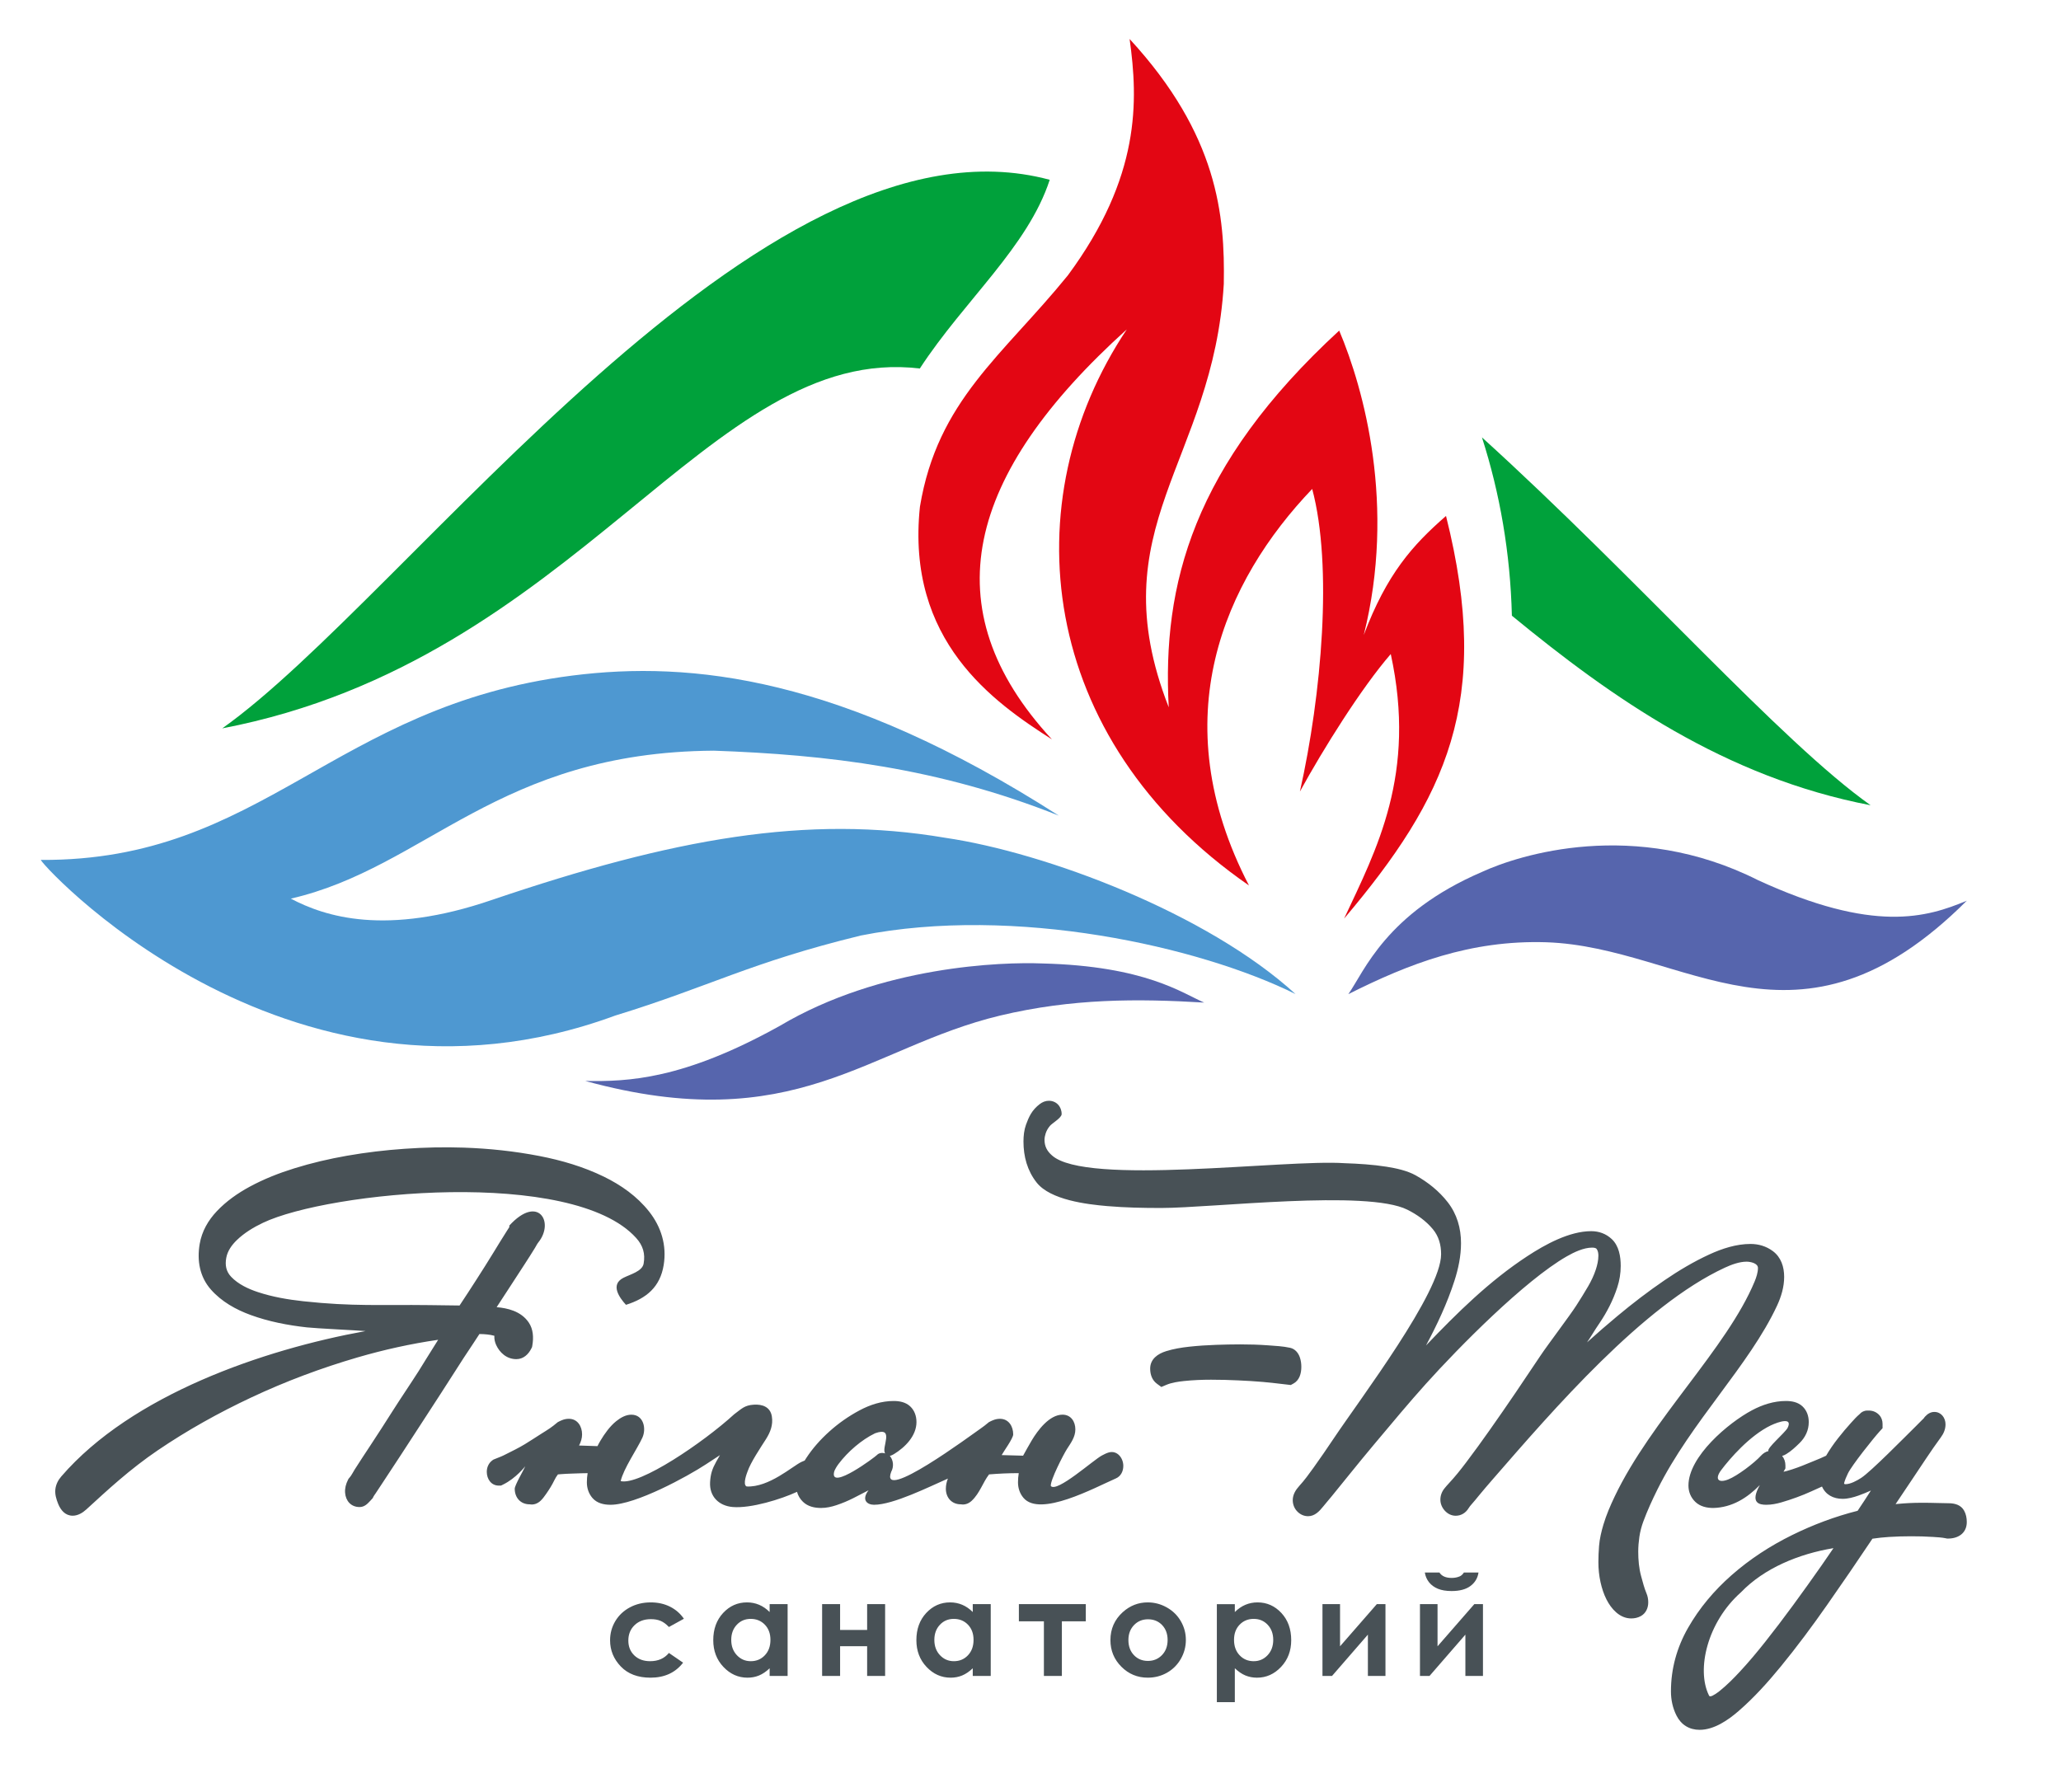
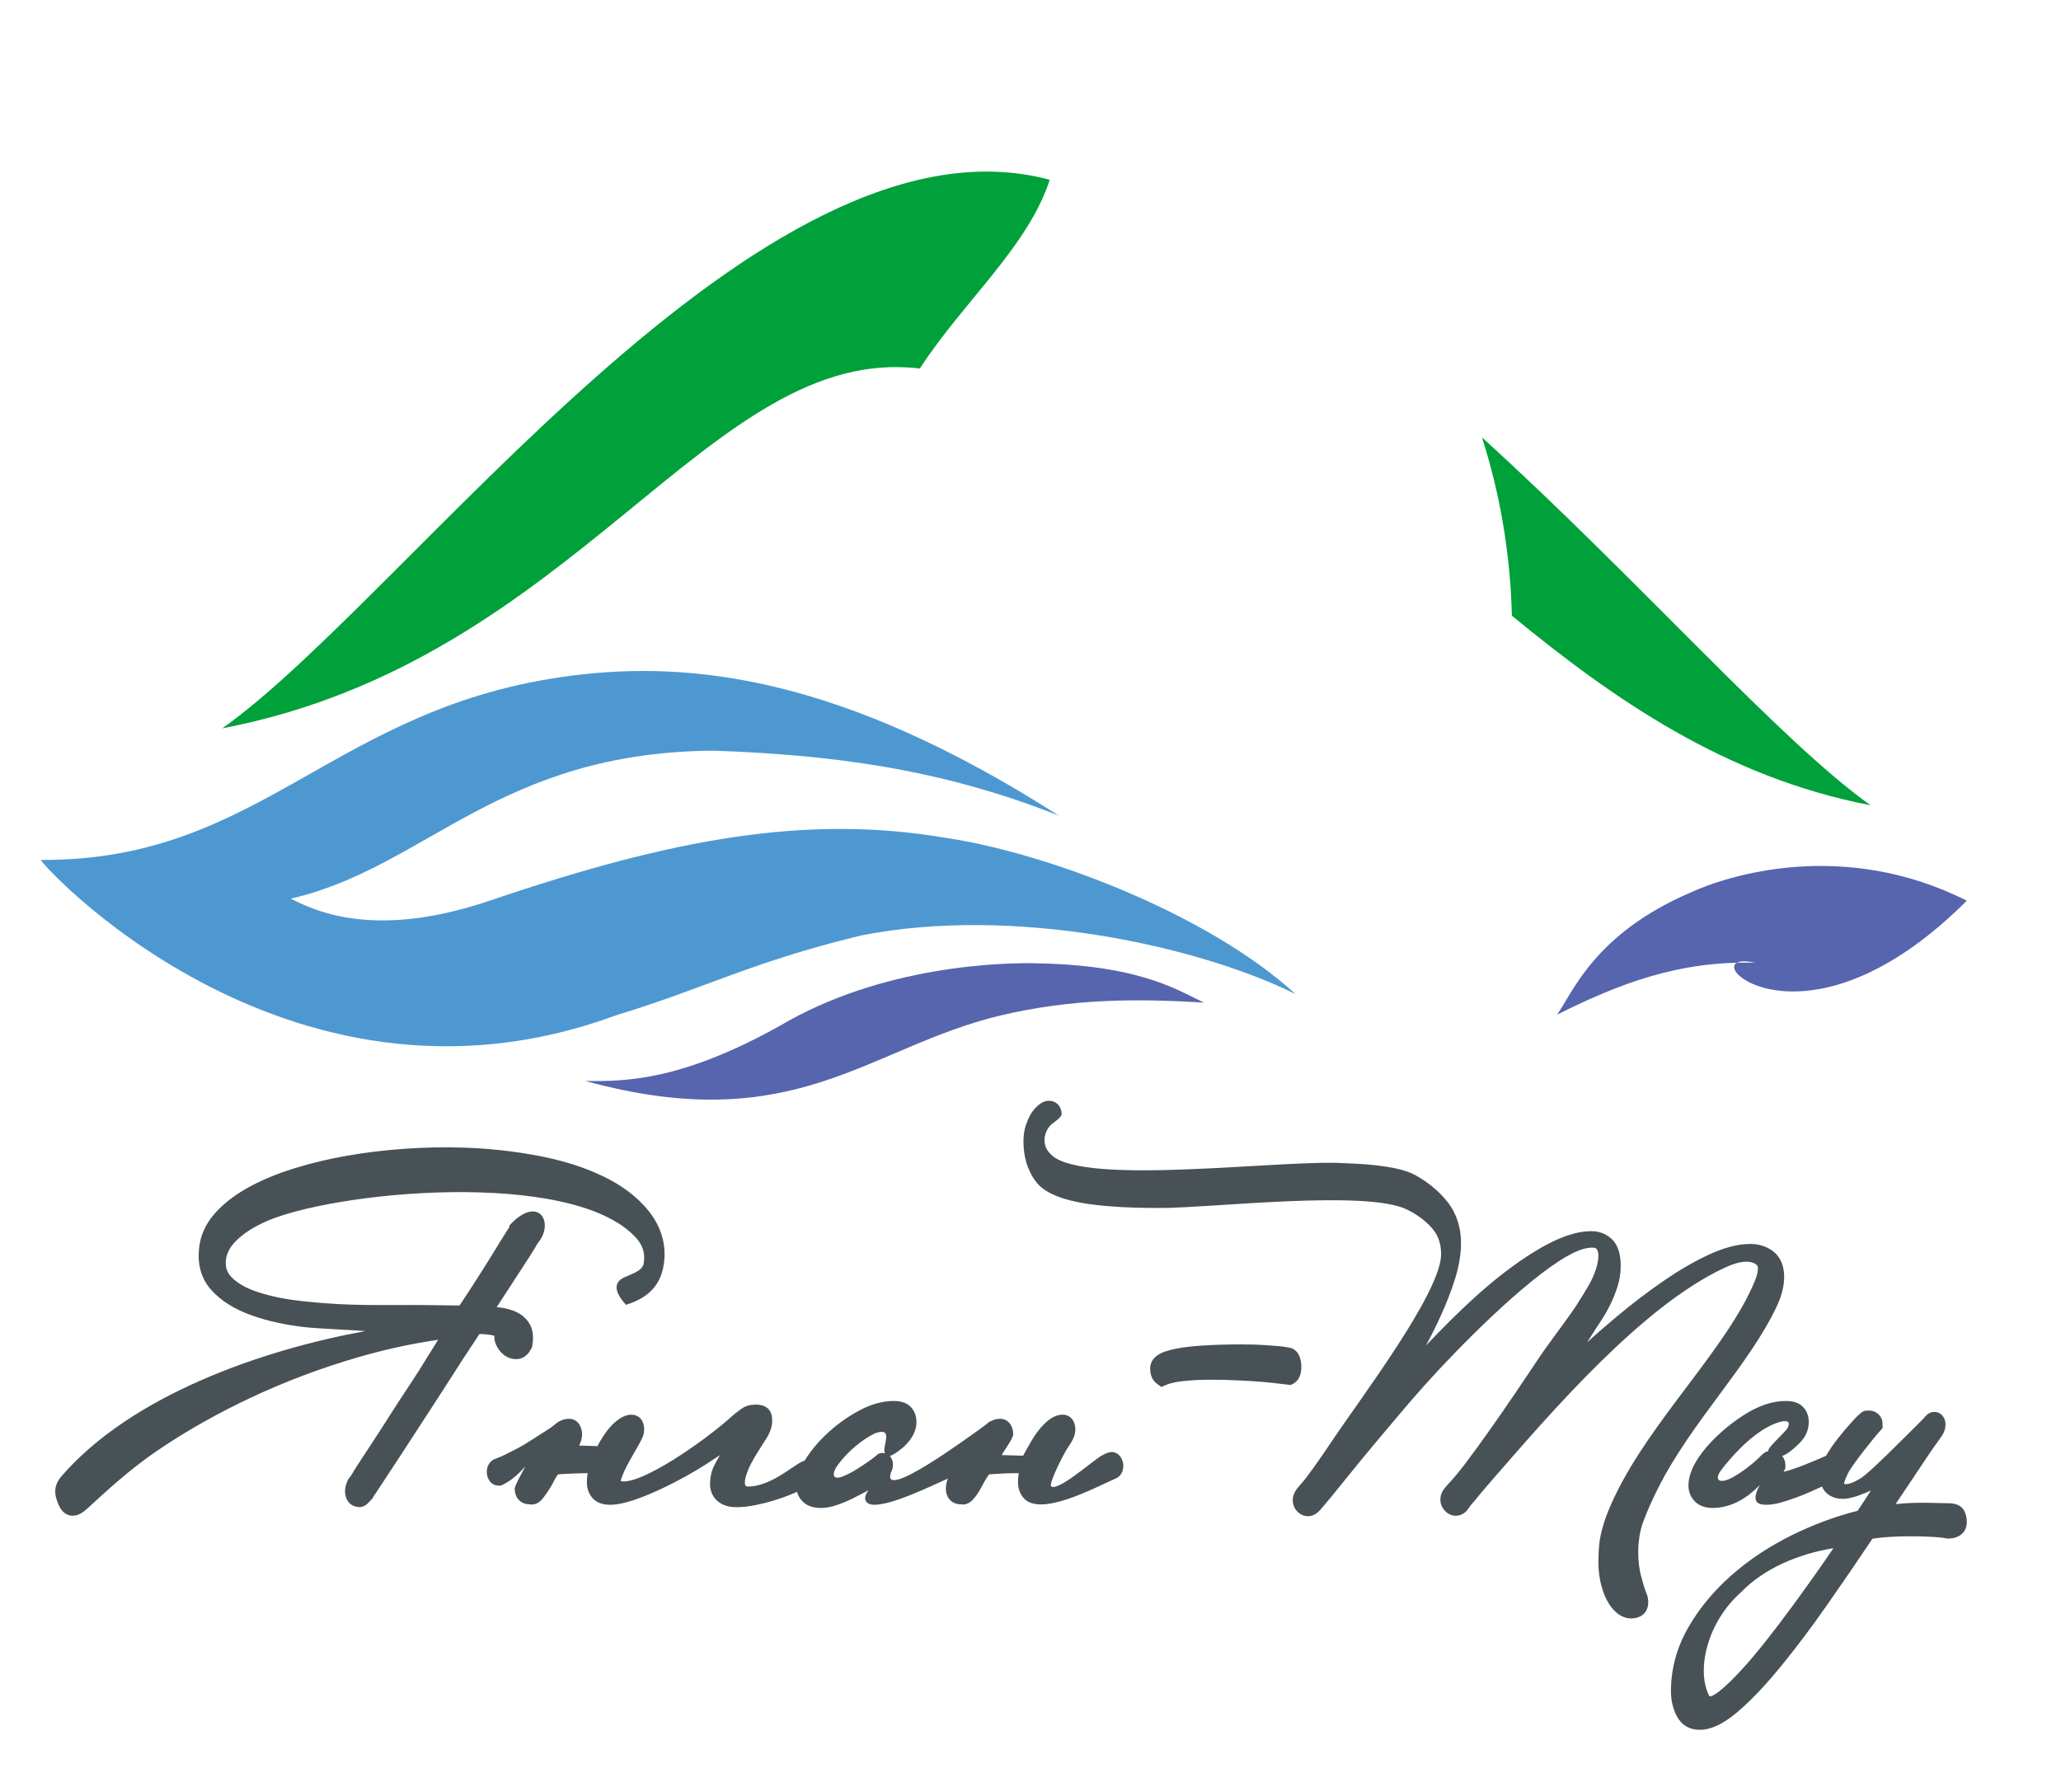
<svg xmlns="http://www.w3.org/2000/svg" id="Слой_1" x="0px" y="0px" viewBox="0 0 337 293" style="enable-background:new 0 0 337 293;" xml:space="preserve">
-   <path style="fill-rule:evenodd;clip-rule:evenodd;fill:#5665AD;" d="M321.596,147.297c-6.544,2.734-15.169,5.372-34.133-3.357 c-20.233-10.197-39.171-4.102-45.127-1.356c-15.71,6.749-19.249,16.261-21.862,19.992c9.914-4.976,19.931-8.869,32.356-8.484 C275.647,154.854,293.8,175.066,321.596,147.297" />
+   <path style="fill-rule:evenodd;clip-rule:evenodd;fill:#5665AD;" d="M321.596,147.297c-20.233-10.197-39.171-4.102-45.127-1.356c-15.71,6.749-19.249,16.261-21.862,19.992c9.914-4.976,19.931-8.869,32.356-8.484 C275.647,154.854,293.8,175.066,321.596,147.297" />
  <path style="fill-rule:evenodd;clip-rule:evenodd;fill:#5665AD;" d="M95.693,176.773c7.033,0.129,16.035-0.231,31.807-9.004 c16.585-9.847,36.433-10.47,42.904-10.21c16.934,0.413,22.959,4.897,26.497,6.399c-10.884-0.653-21.568-0.692-33.378,2.125 C141.852,171.287,130.032,186.199,95.693,176.773" />
  <path style="fill-rule:evenodd;clip-rule:evenodd;fill:#4E98D1;" d="M6.71,140.628c36.225,0.188,47.707-25.19,86.893-30.153 c19.355-2.451,43.996,0.14,79.524,22.907c-19.706-7.841-37.888-9.962-56.413-10.62c-35.35,0.236-46.97,19.076-69.16,24.197 c5.573,2.935,15.505,6.186,32.936,0.193c29.592-10.041,51.488-13.981,74.052-10.148c16.473,2.42,42.845,12.35,57.285,25.554 c-15.706-7.786-45.89-14.552-71.051-9.572c-18.184,4.433-24.765,8.368-40.175,13.093C46.276,186.088,5.32,139.828,6.71,140.628" />
-   <path style="fill-rule:evenodd;clip-rule:evenodd;fill:#E30613;" d="M172.001,120.913c-9.536-6.09-23.889-16.094-21.581-38.042 c2.878-17.399,13.484-24.658,24.191-37.841c11.911-16.128,11.508-28.537,10.094-38.656c14.453,15.693,15.602,28.886,15.401,40.061 c-1.702,29.209-20.531,39.726-9.002,69.237c-1.088-20.04,3.915-39.554,27.873-61.609c4.048,9.569,9.302,28.673,4.015,49.787 c3.78-10.005,7.963-14.689,13.45-19.474c7.632,30.363-0.003,46.124-16.662,65.846c5.252-11.243,11.911-23.589,7.628-43.262 c-4.817,5.554-11.041,15.525-14.855,22.484c3.547-15.859,5.386-36.837,2.008-49.486c-14.353,15.034-24.494,37.532-10.339,64.844 c-34.673-23.977-38.717-62.89-19.974-90.939C157.976,77.569,152.218,99.497,172.001,120.913" />
  <path style="fill-rule:evenodd;clip-rule:evenodd;fill:#00A13B;" d="M36.342,119.113C66.588,97.7,124.535,16.69,171.644,29.403 c-3.581,10.992-13.975,19.718-21.242,30.86C115.864,56.132,94.495,107.967,36.342,119.113 M305.869,131.687 c-14.693-10.402-38.034-37.006-63.552-60.16c2.936,9.133,4.642,18.94,4.895,29.159C263.564,114.126,282.026,127.118,305.869,131.687 z" />
  <path style="fill-rule:evenodd;clip-rule:evenodd;fill:#485156;" d="M299.795,253.176c-5.68,0.945-11.314,3.258-15.138,7.233 c-5.499,4.881-7.288,12.606-5.241,16.809c0.077,0.158,0.095,0.188,0.267,0.188c0.347,0,1.238-0.663,1.514-0.883 c1.184-0.952,2.267-2.047,3.301-3.159c1.438-1.547,2.794-3.171,4.107-4.826c1.56-1.968,3.078-3.969,4.562-5.994 c1.585-2.163,3.145-4.343,4.683-6.54C298.505,255.067,299.154,254.124,299.795,253.176 M233.172,220.029 c5.101-5.34,10.342-10.519,16.55-14.59c2.93-1.921,6.883-4.1,10.462-4.1c1.267,0,2.418,0.416,3.351,1.286 c1.188,1.109,1.474,2.849,1.474,4.402c0,1.2-0.195,2.383-0.568,3.521c-0.344,1.048-0.765,2.07-1.265,3.053 c-0.471,0.927-0.994,1.829-1.578,2.69c-0.44,0.652-0.873,1.31-1.283,1.981c-0.259,0.425-0.535,0.839-0.813,1.251 c1.626-1.469,3.283-2.904,4.967-4.307c2.473-2.062,5.032-4.025,7.691-5.841c2.337-1.597,4.784-3.054,7.357-4.238 c2.081-0.957,4.4-1.708,6.709-1.708c1.332,0,2.576,0.37,3.652,1.167c1.357,1.004,1.856,2.586,1.856,4.222 c0,1.629-0.476,3.222-1.157,4.689c-4.545,9.779-14.051,19.007-19.555,30.053c-0.85,1.708-1.646,3.447-2.309,5.237 c-0.304,0.82-0.53,1.67-0.655,2.537c-0.116,0.802-0.185,1.612-0.185,2.424c0,1.346,0.12,2.725,0.479,4.027 c0.256,0.928,0.5,1.912,0.876,2.798c0.196,0.461,0.281,0.96,0.281,1.461c0,0.923-0.392,1.795-1.222,2.249 c-0.481,0.264-1.013,0.378-1.559,0.378c-0.933,0-1.765-0.382-2.459-0.99c-0.671-0.587-1.189-1.327-1.59-2.118 c-0.449-0.887-0.755-1.846-0.971-2.813c-0.239-1.075-0.35-2.175-0.35-3.275c0-0.882,0.038-1.765,0.108-2.645 c0.094-1.189,0.378-2.377,0.718-3.517c0.471-1.578,1.131-3.106,1.839-4.59c5.993-12.559,18.357-24.257,22.883-35.158 c0.278-0.67,0.543-1.477,0.543-2.208c0-0.779-1.234-1.031-1.856-1.031c-1.179,0-2.488,0.487-3.548,0.977 c-13.395,6.198-28.059,23.227-37.99,34.646c-0.761,0.874-1.517,1.755-2.253,2.651c-0.39,0.473-0.769,0.957-1.182,1.41 c-0.178,0.195-0.346,0.405-0.484,0.632c-0.463,0.759-1.211,1.234-2.108,1.234c-0.696,0-1.31-0.311-1.775-0.821 c-0.456-0.501-0.732-1.12-0.732-1.806c0-0.683,0.24-1.317,0.668-1.844c0.224-0.275,0.453-0.545,0.695-0.802 c1.02-1.084,1.95-2.259,2.848-3.445c1.316-1.74,2.595-3.509,3.852-5.292c1.433-2.031,2.846-4.077,4.244-6.133 c1.371-2.016,2.731-4.039,4.08-6.069c1.121-1.688,4.753-6.47,5.845-8.177c0.663-1.037,1.32-2.077,1.936-3.143 c0.499-0.865,0.936-1.771,1.246-2.721c0.235-0.719,0.422-1.507,0.422-2.266c0-0.38-0.054-0.805-0.289-1.116 c-0.145-0.193-0.534-0.214-0.75-0.214c-1.371,0-2.968,0.763-4.141,1.437c-6.885,3.949-17.647,14.853-23.014,20.828 c-1.411,1.571-2.795,3.166-4.161,4.778c-1.458,1.721-2.91,3.447-4.355,5.178c-1.325,1.586-2.639,3.181-3.936,4.791 c-0.987,1.227-1.976,2.452-2.975,3.67c-0.458,0.558-0.935,1.102-1.387,1.666c-0.627,0.782-1.379,1.574-2.459,1.574 c-0.646,0-1.232-0.258-1.697-0.703c-0.53-0.508-0.811-1.19-0.811-1.924c0-0.909,0.48-1.679,1.073-2.33 c0.848-0.927,1.597-1.959,2.328-2.979c1.109-1.545,2.183-3.114,3.241-4.694c4.496-6.721,17.616-23.991,17.616-30.213 c0-1.527-0.375-2.925-1.363-4.112c-1.128-1.354-2.583-2.381-4.15-3.167c-6.596-3.314-31.844-0.295-40.227-0.284 c-2.944,0.002-5.912-0.056-8.846-0.308c-3.363-0.287-9.292-1-11.547-3.849c-1.533-1.937-2.156-4.269-2.156-6.717 c0-0.922,0.101-1.872,0.413-2.745c0.216-0.605,0.464-1.207,0.791-1.761c0.373-0.631,0.865-1.152,1.441-1.598 c0.438-0.339,0.94-0.554,1.499-0.554c1.244,0,2.098,0.953,2.098,2.179c0,0.608-1.533,1.47-1.92,1.93 c-0.304,0.362-0.55,0.777-0.694,1.229c-0.106,0.335-0.187,0.697-0.187,1.048c0,1.061,0.419,1.852,1.209,2.539 c5.541,5.045,38.069,0.615,47.845,1.283c2.278,0.078,4.609,0.219,6.862,0.575c1.552,0.245,3.392,0.64,4.774,1.412 c2.007,1.125,3.81,2.563,5.23,4.381c1.521,1.948,2.183,4.25,2.183,6.708c0,2.092-0.437,4.181-1.078,6.165 C236.635,213.129,234.989,216.632,233.172,220.029z M189.183,226.298c-0.797-0.582-1.115-1.516-1.115-2.475 c0-1.574,1.242-2.432,2.596-2.855c1.222-0.383,2.498-0.594,3.768-0.733c1.465-0.159,2.937-0.257,4.411-0.306 c1.311-0.044,2.623-0.076,3.936-0.076c1.515,0,3.031,0.043,4.542,0.153c1.208,0.088,2.437,0.146,3.623,0.404 c0.82,0.18,1.356,0.832,1.611,1.602c0.161,0.487,0.23,1,0.23,1.513c0,1.061-0.293,2.189-1.29,2.735l-0.433,0.237l-0.484-0.056 c-1.35-0.158-2.699-0.32-4.053-0.444c-1.351-0.123-2.705-0.19-4.06-0.256c-1.485-0.073-2.973-0.11-4.459-0.11 c-1.471,0-2.945,0.061-4.408,0.215c-0.949,0.1-2.019,0.256-2.9,0.632l-0.803,0.341L189.183,226.298z M144.741,237.681 c-0.711-0.857,1.667-4.477-1.649-3.293c-2.218,1.062-4.483,3.038-5.965,5.003c-0.229,0.303-0.66,0.936-0.751,1.378 c-0.631,2.983,6.717-2.494,7.017-2.823C143.735,237.571,144.317,237.543,144.741,237.681z M167.289,238.056 c0.15-0.309,1.221-2.174,1.397-2.472c0.984-1.656,2.892-4.236,5.05-4.236c1.382,0,2.098,1.147,2.098,2.404 c0,1.258-0.735,2.218-1.372,3.216c-0.563,0.881-2.786,5.189-2.636,6.055c1.004,1.111,6.956-4.271,8.357-5.003 c0.36-0.188,0.733-0.387,1.128-0.495c1.367-0.374,2.365,0.904,2.365,2.199c0,0.864-0.391,1.691-1.211,2.049 c-3.54,1.551-12.395,6.37-15.109,3.185c-0.612-0.719-0.9-1.608-0.9-2.547c0-0.502,0.042-1.003,0.124-1.498 c-1.591-0.006-3.271,0.074-4.855,0.204c-1.008,1.294-1.504,3.059-2.837,4.312c-0.489,0.457-1.105,0.701-1.774,0.58 c-0.004,0-0.009,0.001-0.013,0.001c-1.487,0-2.44-1.094-2.44-2.553c0-0.572,0.125-1.127,0.332-1.654 c-3.037,1.329-8.936,4.281-12.074,4.281c-1.104,0-2.117-0.769-0.9-2.371c-1.909,0.969-3.182,1.751-5.266,2.442 c-0.801,0.266-1.645,0.452-2.493,0.452c-1.076,0-2.163-0.235-2.963-1.008c-0.474-0.457-0.803-1.011-0.975-1.63 c-2.585,1.2-7.528,2.734-10.507,2.483c-2.281-0.192-3.84-1.734-3.706-4.071c0.077-1.348,0.352-2.172,1.008-3.354 c0.199-0.356,0.401-0.71,0.607-1.061c-0.773,0.504-1.545,1.01-2.316,1.517c-2.988,1.963-11.454,6.602-15.576,6.602 c-1.102,0-2.224-0.248-2.972-1.125c-0.612-0.719-0.899-1.608-0.899-2.547c0-0.502,0.042-1.003,0.125-1.498 c-0.343-0.002-0.684,0.002-1.025,0.017c-1.117,0.052-2.239,0.055-3.354,0.147c-0.159,0.013-0.318,0.028-0.477,0.04 c-0.233,0.299-0.425,0.618-0.591,0.963c-0.379,0.792-0.835,1.506-1.336,2.225c-0.271,0.388-0.564,0.798-0.911,1.123 c-0.488,0.457-1.106,0.701-1.773,0.58c-0.004,0-0.009,0.001-0.014,0.001c-1.487,0-2.439-1.094-2.439-2.553 c0-0.582,1.513-3.137,1.724-3.671c-0.035,0.017-1.492,1.954-3.658,3.007l-0.32,0.156h-0.352c-1.253,0-1.963-1.087-1.963-2.254 c0-0.738,0.309-1.437,0.911-1.876l0.156-0.114l0.177-0.073c0.348-0.142,0.697-0.283,1.047-0.42c0.257-0.1,0.505-0.226,0.75-0.35 c1.077-0.543,2.167-1.065,3.198-1.693c0.924-0.562,1.823-1.161,2.737-1.739c0.449-0.284,0.905-0.558,1.342-0.86 c0.392-0.271,0.77-0.562,1.132-0.871l0.126-0.107l0.143-0.079c0.183-0.1,0.375-0.183,0.568-0.263 c0.359-0.148,0.739-0.227,1.128-0.227c1.433,0,2.167,1.239,2.167,2.552c0,0.644-0.2,1.253-0.494,1.817 c1.004,0.024,2.008,0.075,3.012,0.102c0.15-0.309,0.316-0.609,0.492-0.906c0.674-1.132,1.546-2.355,2.578-3.181 c0.703-0.563,1.547-1.056,2.472-1.056c1.994,0,2.483,2.263,1.799,3.761c-0.848,1.854-3.086,5.064-3.546,7.1 c3.095,0.746,13.481-6.288,18.558-10.931c1.195-0.873,1.646-1.468,3.204-1.568c1.397-0.09,2.705,0.358,2.956,1.919 c0.224,1.391-0.244,2.585-0.972,3.73c-0.895,1.41-2.508,3.794-3.019,5.321c-0.041,0.121-0.853,2.106-0.127,2.407 c3.643,0.182,7.507-3.334,8.957-4.015c0.174-0.081,0.35-0.157,0.529-0.226c0.084-0.138,0.172-0.275,0.259-0.411 c1.05-1.608,2.337-3.044,3.762-4.327c1.505-1.356,3.169-2.521,4.958-3.473c1.721-0.917,3.601-1.527,5.563-1.527 c0.975,0,1.974,0.191,2.708,0.879c0.717,0.674,1.028,1.599,1.028,2.57c0,2.255-1.864,4.129-3.681,5.236 c-0.21,0.129-0.436,0.234-0.672,0.3c0.599,0.719,0.672,1.773,0.223,2.591c-1.991,5.198,13.097-6.02,14.683-7.117 c0.391-0.271,0.769-0.562,1.132-0.871l0.126-0.107l0.142-0.079c0.184-0.1,0.375-0.183,0.569-0.263 c0.359-0.148,0.739-0.227,1.128-0.227c1.432,0,2.167,1.239,2.167,2.552c0,0.644-1.593,2.819-1.887,3.382 C164.793,237.978,166.285,238.029,167.289,238.056z M289.169,237.299c-0.353-0.425,2.62-2.913,3.118-3.768 c0.894-1.785-1.344-1.084-2.763-0.418c-3.468,1.689-6.682,5.433-8.085,7.295c-1.064,1.412-0.549,2.197,1.143,1.537 c1.494-0.585,4.251-2.677,5.348-3.878C288.271,237.693,288.69,237.412,289.169,237.299z M304.06,231.268 c0.314-0.371,0.765-0.592,1.256-0.592h0.273c0.658,0,1.259,0.258,1.705,0.746c0.358,0.392,0.529,0.906,0.529,1.434v0.705 l-0.461,0.505c-1.018,1.114-4.542,5.533-5.203,6.891c-0.184,0.378-0.583,1.238-0.631,1.693c0.002,0.001,0.004,0.002,0.007,0.004 c0.059,0.029,0.141,0.065,0.208,0.065c0.835,0,1.884-0.579,2.573-1.022c1.565-1.004,7.058-6.597,9.035-8.545 c0.32-0.315,0.638-0.631,0.949-0.954c0.082-0.084,0.257-0.229,0.316-0.325l0.063-0.104l0.111-0.122 c0.398-0.435,0.896-0.746,1.501-0.746c1.121,0,1.826,0.968,1.826,2.03c0,0.788-0.295,1.489-0.756,2.115 c-1.646,2.239-3.143,4.583-4.698,6.886c-0.909,1.345-1.812,2.693-2.711,4.045c0.085-0.01,0.172-0.018,0.259-0.026 c1.319-0.13,2.642-0.194,3.966-0.194c0.881,0,1.762,0.008,2.643,0.038c0.595,0.021,1.192,0.037,1.789,0.037 c1.021,0,2.031,0.266,2.558,1.229c0.309,0.566,0.427,1.205,0.427,1.846c0,1.806-1.381,2.702-3.054,2.702h-0.164l-0.161-0.035 c-0.683-0.15-1.43-0.182-2.127-0.23c-1.203-0.081-2.409-0.108-3.614-0.108c-1.196,0-2.393,0.034-3.586,0.109 c-0.911,0.057-1.819,0.153-2.721,0.287c-2.438,3.644-4.913,7.263-7.428,10.854c-2.409,3.441-4.914,6.82-7.577,10.069 c-2.108,2.571-4.364,5.08-6.879,7.258c-1.72,1.491-4.014,3.075-6.374,3.075c-1.684,0-3.016-0.818-3.778-2.328 c-0.624-1.235-0.91-2.576-0.91-3.958c0-3.701,0.964-7.177,2.793-10.382c1.862-3.261,4.288-6.129,7.102-8.608 c2.995-2.639,6.353-4.821,9.932-6.582c3.419-1.683,7.002-3.027,10.697-3.962c0.738-1.096,1.464-2.201,2.173-3.315 c-0.665,0.303-1.343,0.58-2.032,0.825c-0.82,0.291-1.718,0.536-2.592,0.536c-1.523,0-2.781-0.667-3.373-2.01l-0.034,0.014 c-0.573,0.252-1.144,0.511-1.713,0.773c-0.786,0.361-1.588,0.684-2.4,0.981c-0.819,0.299-1.648,0.574-2.486,0.816 c-0.799,0.232-1.636,0.397-2.471,0.397c-1.103,0-2.727-0.239-1.062-3.225c-2.072,2.114-4.531,3.666-7.596,3.748 c-1.077,0-2.163-0.235-2.963-1.008c-0.736-0.711-1.113-1.642-1.113-2.665c0-4.761,6.54-10.257,10.374-12.298 c1.721-0.917,3.601-1.527,5.565-1.527c0.974,0,1.972,0.191,2.706,0.879c0.717,0.674,1.027,1.599,1.027,2.57 c0,1.344-0.564,2.511-1.512,3.44c-0.665,0.654-1.368,1.31-2.168,1.796c-0.21,0.129-0.436,0.234-0.672,0.3 c0.355,0.426,0.535,0.978,0.535,1.556v0.487l-0.237,0.415c-0.024,0.043-0.05,0.088-0.075,0.133c0.19-0.035,0.377-0.081,0.557-0.133 c0.585-0.166,1.163-0.354,1.734-0.562c0.546-0.2,1.089-0.411,1.625-0.64c0.407-0.174,0.817-0.335,1.227-0.5 c0.612-0.246,1.221-0.503,1.822-0.791c0.586-1.007,1.253-1.966,1.973-2.882c0.68-0.864,1.385-1.71,2.127-2.521 C303.124,232.178,303.566,231.683,304.06,231.268z M59.768,217.675c-1.521-0.124-8.082-0.435-9.6-0.603 c-3.114-0.346-6.236-0.948-9.186-2.025c-2.43-0.886-4.753-2.187-6.483-4.144c-1.86-2.104-2.306-4.764-1.848-7.471 c0.352-2.07,1.379-3.853,2.808-5.364c1.546-1.635,3.41-2.94,5.384-4.008c2.308-1.249,4.764-2.213,7.266-2.992 c2.821-0.879,5.703-1.552,8.612-2.062c3.119-0.547,6.27-0.92,9.429-1.139c3.217-0.225,6.445-0.298,9.668-0.19 c4.152,0.139,8.294,0.582,12.374,1.37c3.626,0.702,7.216,1.755,10.543,3.377c2.819,1.374,5.421,3.208,7.381,5.682 c2.005,2.53,2.925,5.549,2.406,8.766c-0.583,3.608-2.836,5.47-6.169,6.512c-1.053-1.152-2.618-3.289-0.426-4.411 c1.095-0.562,3.091-1.054,3.314-2.323c0.289-1.637-0.105-2.959-1.213-4.19c-10.383-11.542-50.26-7.621-61.043-2.482 c-1.535,0.732-3.048,1.645-4.275,2.836c-0.815,0.791-1.507,1.754-1.715,2.894c-0.215,1.18-0.035,2.215,0.808,3.101 c1.145,1.205,2.798,1.977,4.354,2.49c2.394,0.793,4.92,1.227,7.422,1.499c8.13,0.884,12.755,0.532,20.617,0.633l4.948,0.064 c0.934-1.404,1.853-2.818,2.763-4.238c0.959-1.499,1.916-2.999,2.842-4.52c0.668-1.097,1.34-2.193,2.029-3.277 c0.167-0.263,0.343-0.521,0.504-0.789v-0.249c4.691-5.132,7.432-0.585,4.745,2.751c-0.208,0.258-0.365,0.593-0.537,0.877 c-0.561,0.921-1.145,1.827-1.731,2.731c-0.841,1.294-1.682,2.588-2.524,3.882c-0.673,1.036-1.354,2.067-2.025,3.104 c0.934,0.081,1.872,0.249,2.746,0.587c1.012,0.392,1.887,1.012,2.501,1.921c0.748,1.108,0.808,2.476,0.586,3.756l-0.046,0.262 l-0.117,0.235c-0.487,0.977-1.312,1.739-2.454,1.739c-0.755,0-1.454-0.243-2.05-0.708c-0.545-0.426-0.961-0.978-1.248-1.608 c-0.216-0.473-0.328-0.988-0.294-1.505c-0.006,0-0.01-0.002-0.015-0.004c-0.386-0.105-0.781-0.174-1.179-0.214 c-0.381-0.037-0.763-0.066-1.145-0.066h-0.105c-0.348,0.55-0.705,1.096-1.071,1.635c-0.512,0.757-1.017,1.518-1.514,2.285 c-0.456,0.704-0.906,1.409-1.357,2.116c-1.521,2.39-3.066,4.765-4.61,7.142c-1.431,2.202-2.863,4.406-4.296,6.608 c-1.076,1.653-2.155,3.303-3.249,4.944c-0.309,0.463-0.617,0.925-0.921,1.392c-0.101,0.152-0.25,0.331-0.325,0.495l-0.094,0.208 l-0.44,0.481c-0.475,0.52-0.97,0.987-1.721,0.987c-1.39,0-2.264-0.992-2.366-2.34c-0.055-0.728,0.136-1.437,0.463-2.084l0.108-0.212 l0.116-0.128c0.35-0.384,0.603-0.938,0.886-1.38c0.844-1.321,1.706-2.632,2.571-3.941c1.218-1.845,2.412-3.704,3.595-5.571 c1.392-2.197,2.864-4.345,4.264-6.538c0.462-0.722,0.9-1.461,1.356-2.188c0.568-0.908,1.136-1.815,1.704-2.723 c0.051-0.082,0.103-0.164,0.153-0.247c-4.451,0.646-8.853,1.619-13.171,2.878c-5.957,1.738-11.782,3.919-17.398,6.559 c-5.307,2.493-10.442,5.353-15.294,8.647c-2.192,1.488-4.282,3.126-6.297,4.846c-1.833,1.564-3.603,3.198-5.38,4.824 c-0.6,0.549-1.379,1.014-2.214,1.014c-1.216,0-1.955-0.894-2.379-1.94c-0.307-0.761-0.553-1.563-0.457-2.393 c0.09-0.781,0.454-1.491,0.963-2.081C21.558,228.09,43.022,220.717,59.768,217.675z" />
-   <path style="fill:#485156;" d="M232.978,257.162h2.388c0.188,0.295,0.446,0.516,0.781,0.663c0.332,0.148,0.74,0.221,1.219,0.221 c0.486,0,0.929-0.085,1.323-0.258c0.258-0.114,0.483-0.324,0.678-0.626h2.387c-0.136,0.914-0.575,1.647-1.312,2.2 c-0.737,0.552-1.765,0.829-3.087,0.829c-0.892,0-1.636-0.125-2.237-0.372c-0.6-0.247-1.083-0.6-1.451-1.061 C233.302,258.297,233.07,257.766,232.978,257.162 M233.748,274.073h-1.566v-11.739h2.874v6.894l6.013-6.894h1.415v11.739h-2.874 v-6.753L233.748,274.073z M217.806,274.073h-1.566v-11.739h2.874v6.894l6.013-6.894h1.415v11.739h-2.874v-6.753L217.806,274.073z M204.999,264.744c-0.925,0-1.695,0.317-2.303,0.947c-0.612,0.634-0.917,1.459-0.917,2.48c0,1.042,0.306,1.886,0.917,2.528 c0.608,0.645,1.378,0.965,2.303,0.965c0.899,0,1.654-0.328,2.27-0.98c0.615-0.656,0.921-1.489,0.921-2.502 c0-1.006-0.302-1.832-0.906-2.472C206.682,265.065,205.92,264.744,204.999,264.744z M201.911,262.334v1.29 c0.531-0.523,1.106-0.921,1.724-1.183c0.619-0.262,1.282-0.394,1.986-0.394c1.529,0,2.83,0.579,3.902,1.732 c1.072,1.157,1.607,2.638,1.607,4.447c0,1.743-0.553,3.202-1.662,4.374c-1.105,1.175-2.417,1.761-3.935,1.761 c-0.674,0-1.304-0.121-1.887-0.361c-0.582-0.24-1.16-0.634-1.735-1.182v5.545h-2.94v-16.028H201.911z M187.711,264.811 c-0.917,0-1.68,0.317-2.288,0.95c-0.608,0.638-0.914,1.448-0.914,2.439c0,1.017,0.302,1.842,0.903,2.472 c0.6,0.63,1.363,0.947,2.288,0.947c0.921,0,1.688-0.32,2.303-0.958c0.611-0.638,0.917-1.459,0.917-2.461 c0-1.006-0.302-1.82-0.903-2.45C189.417,265.124,188.647,264.811,187.711,264.811z M187.667,262.047 c1.109,0,2.152,0.277,3.128,0.829c0.98,0.552,1.739,1.3,2.288,2.248c0.549,0.95,0.822,1.971,0.822,3.069 c0,1.105-0.277,2.137-0.826,3.098c-0.553,0.962-1.304,1.714-2.255,2.255c-0.954,0.542-2.001,0.814-3.147,0.814 c-1.687,0-3.128-0.597-4.318-1.791c-1.194-1.198-1.79-2.649-1.79-4.355c0-1.831,0.674-3.356,2.022-4.576 C184.775,262.578,186.131,262.047,187.667,262.047z M166.6,262.334h10.943v2.808h-3.913v8.931h-2.94v-8.931h-4.09V262.334z M155.959,264.744c-0.914,0-1.673,0.32-2.274,0.965c-0.604,0.641-0.906,1.466-0.906,2.472c0,1.013,0.305,1.846,0.921,2.502 c0.615,0.652,1.371,0.98,2.27,0.98c0.925,0,1.695-0.32,2.302-0.965c0.612-0.641,0.917-1.485,0.917-2.528 c0-1.021-0.306-1.846-0.917-2.48C157.665,265.061,156.891,264.744,155.959,264.744z M159.058,262.334h2.94v11.739h-2.94v-1.249 c-0.575,0.546-1.153,0.936-1.732,1.175c-0.578,0.24-1.209,0.361-1.883,0.361c-1.521,0-2.833-0.586-3.942-1.761 c-1.109-1.171-1.662-2.631-1.662-4.374c0-1.809,0.538-3.29,1.61-4.447c1.072-1.153,2.373-1.732,3.906-1.732 c0.707,0,1.367,0.133,1.986,0.394c0.619,0.262,1.19,0.66,1.717,1.183V262.334z M137.367,266.557h4.421v-4.223h2.941v11.739h-2.941 v-4.863h-4.421v4.863h-2.94v-11.739h2.94V266.557z M122.748,264.744c-0.914,0-1.673,0.32-2.274,0.965 c-0.604,0.641-0.906,1.466-0.906,2.472c0,1.013,0.305,1.846,0.921,2.502c0.615,0.652,1.371,0.98,2.27,0.98 c0.925,0,1.695-0.32,2.302-0.965c0.612-0.641,0.917-1.485,0.917-2.528c0-1.021-0.306-1.846-0.917-2.48 C124.453,265.061,123.68,264.744,122.748,264.744z M125.846,262.334h2.94v11.739h-2.94v-1.249c-0.575,0.546-1.153,0.936-1.732,1.175 c-0.578,0.24-1.209,0.361-1.883,0.361c-1.521,0-2.833-0.586-3.942-1.761c-1.109-1.171-1.662-2.631-1.662-4.374 c0-1.809,0.538-3.29,1.61-4.447c1.072-1.153,2.373-1.732,3.906-1.732c0.707,0,1.367,0.133,1.986,0.394 c0.619,0.262,1.19,0.66,1.717,1.183V262.334z M111.827,264.722l-2.45,1.349c-0.461-0.483-0.914-0.814-1.363-1.002 c-0.449-0.188-0.976-0.28-1.581-0.28c-1.102,0-1.993,0.328-2.671,0.98c-0.681,0.655-1.021,1.492-1.021,2.517 c0,0.995,0.328,1.805,0.98,2.435c0.656,0.63,1.514,0.943,2.579,0.943c1.315,0,2.34-0.45,3.076-1.348l2.318,1.591 c-1.261,1.636-3.037,2.454-5.332,2.454c-2.067,0-3.685-0.612-4.853-1.831c-1.168-1.22-1.754-2.646-1.754-4.281 c0-1.135,0.284-2.177,0.851-3.132c0.571-0.954,1.363-1.706,2.384-2.251c1.017-0.546,2.155-0.818,3.416-0.818 c1.168,0,2.214,0.232,3.142,0.696C110.478,263.208,111.237,263.867,111.827,264.722z" />
  <g> </g>
  <g> </g>
  <g> </g>
  <g> </g>
  <g> </g>
  <g> </g>
</svg>